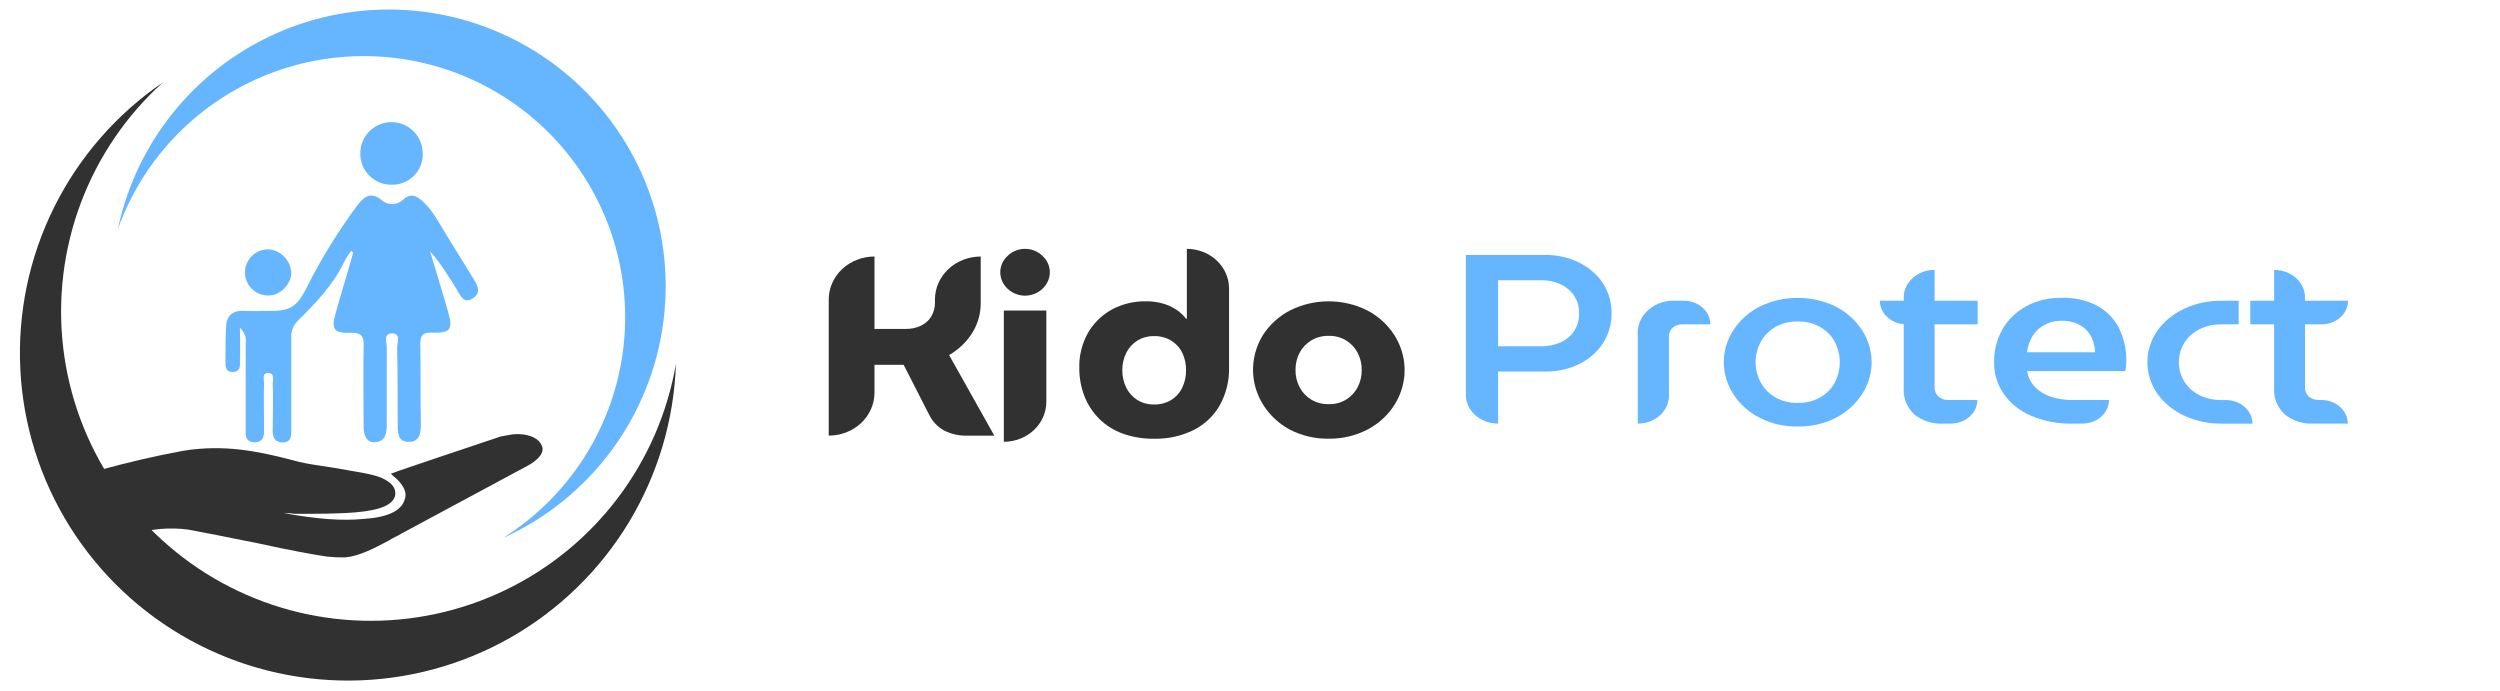
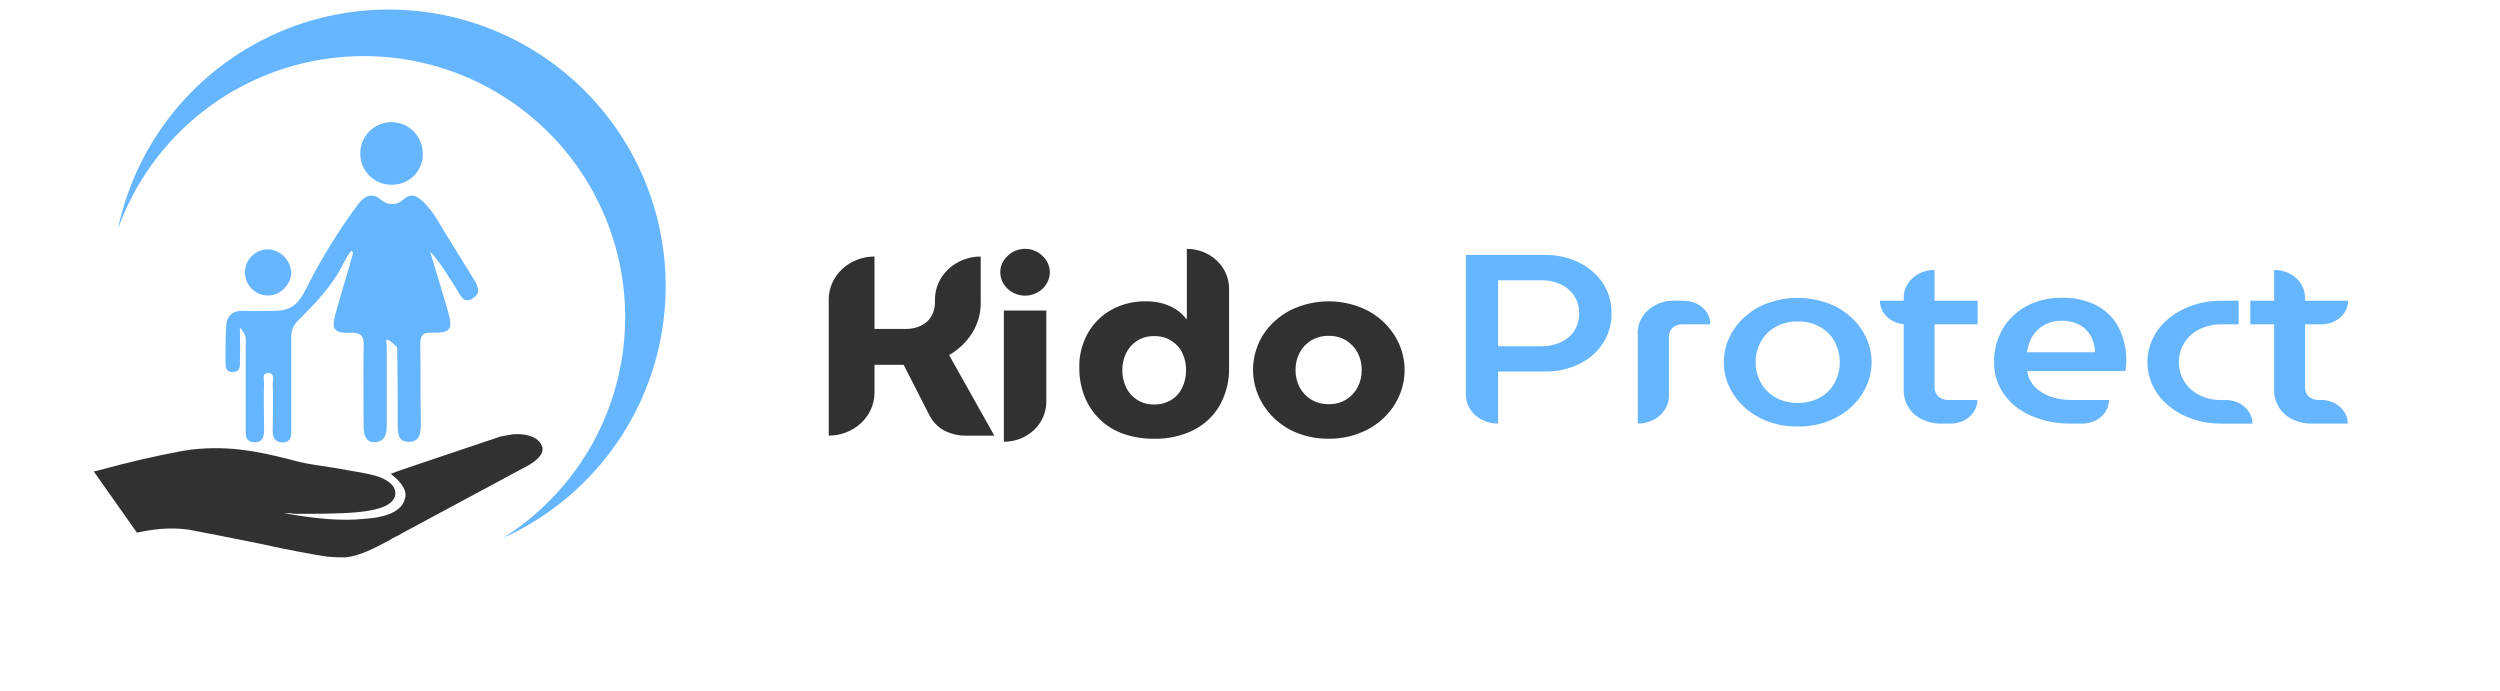
<svg xmlns="http://www.w3.org/2000/svg" width="181" height="50" viewBox="0 0 181 50" fill="none">
  <g clip-path="url(#clip0_2925_3334)">
-     <path fill-rule="evenodd" clip-rule="evenodd" d="M11.789 5.969C8.438 8.257 5.73 11.365 3.923 14.995C2.116 18.626 1.272 22.658 1.47 26.707C1.667 30.757 2.901 34.688 5.053 38.126C7.205 41.563 10.203 44.393 13.761 46.344C17.32 48.296 21.32 49.304 25.379 49.273C29.439 49.242 33.423 48.172 36.95 46.166C40.478 44.16 43.432 41.284 45.531 37.814C47.63 34.343 48.802 30.394 48.938 26.342C48.334 29.858 46.898 33.179 44.748 36.029C42.599 38.879 39.799 41.174 36.581 42.724C33.363 44.274 29.821 45.033 26.25 44.939C22.679 44.845 19.182 43.9 16.05 42.183C12.919 40.465 10.244 38.026 8.248 35.067C6.252 32.108 4.993 28.715 4.576 25.172C4.159 21.629 4.597 18.038 5.851 14.697C7.106 11.357 9.142 8.364 11.789 5.969Z" fill="#313131" />
    <path fill-rule="evenodd" clip-rule="evenodd" d="M36.421 38.948C39.542 37.538 42.249 35.352 44.282 32.599C46.316 29.846 47.609 26.619 48.038 23.224C48.467 19.829 48.017 16.381 46.733 13.209C45.447 10.036 43.37 7.245 40.698 5.102C38.026 2.959 34.849 1.536 31.47 0.968C28.091 0.4 24.623 0.706 21.397 1.857C18.172 3.009 15.296 4.967 13.044 7.545C10.792 10.123 9.24 13.235 8.535 16.583C9.551 13.748 11.23 11.197 13.433 9.142C15.636 7.088 18.3 5.589 21.201 4.771C24.102 3.953 27.158 3.84 30.113 4.441C33.067 5.042 35.836 6.339 38.187 8.225C40.539 10.111 42.405 12.531 43.63 15.283C44.856 18.034 45.405 21.038 45.232 24.045C45.059 27.051 44.17 29.972 42.637 32.564C41.104 35.157 38.973 37.345 36.421 38.948Z" fill="#66B5FF" />
    <path fill-rule="evenodd" clip-rule="evenodd" d="M39.208 32.24C38.991 31.661 38.092 31.345 37.089 31.448C36.819 31.5 36.503 31.551 36.237 31.605C34.968 32.036 28.504 34.189 28.454 34.243L28.294 34.299L28.402 34.402C29.146 34.981 29.514 35.619 29.302 36.146C29.086 36.988 28.031 37.464 26.336 37.569C24.747 37.729 22.84 37.569 20.559 37.15C20.826 37.142 21.092 37.16 21.355 37.201C22.996 37.201 24.533 37.201 25.754 37.093C27.609 36.936 28.509 36.512 28.617 35.825C28.668 35.354 28.4 34.981 27.765 34.667C27.077 34.299 25.603 34.139 24.217 33.875C23.21 33.715 22.362 33.612 21.673 33.444C19.448 32.861 17.167 32.281 14.467 32.492C14.041 32.52 13.616 32.573 13.196 32.65C11.183 33.022 9.168 33.498 7.05 34.077L6.786 34.129L9.912 38.562C10.471 38.441 11.036 38.353 11.605 38.297C12.294 38.235 12.988 38.253 13.674 38.349C14.519 38.51 16.7 38.928 18.759 39.352C20.881 39.828 22.944 40.196 23.688 40.3C24.128 40.345 24.57 40.364 25.013 40.355C26.072 40.248 27.131 39.669 28.139 39.141C28.454 38.926 28.772 38.825 29.094 38.614L38.308 33.661C39.367 33.031 39.367 32.501 39.212 32.238L39.208 32.24Z" fill="#313131" />
    <path fill-rule="evenodd" clip-rule="evenodd" d="M19.449 18.052C19.899 18.089 20.318 18.296 20.622 18.629C20.926 18.962 21.092 19.399 21.087 19.849C21.001 20.686 20.21 21.436 19.369 21.394C18.926 21.384 18.504 21.198 18.198 20.877C17.892 20.556 17.725 20.127 17.736 19.684C17.746 19.24 17.933 18.82 18.254 18.514C18.575 18.208 19.005 18.042 19.449 18.052Z" fill="#66B5FF" />
    <path fill-rule="evenodd" clip-rule="evenodd" d="M30.613 11.157C30.614 11.453 30.555 11.746 30.441 12.018C30.326 12.291 30.159 12.538 29.947 12.745C29.735 12.951 29.484 13.114 29.209 13.222C28.933 13.33 28.639 13.383 28.343 13.375C28.039 13.377 27.738 13.317 27.458 13.2C27.178 13.082 26.924 12.908 26.713 12.69C26.503 12.471 26.338 12.212 26.23 11.928C26.123 11.644 26.074 11.341 26.087 11.038C26.103 10.44 26.357 9.873 26.791 9.461C27.227 9.05 27.807 8.827 28.406 8.844C29.005 8.86 29.573 9.113 29.985 9.547C30.398 9.982 30.62 10.562 30.604 11.16L30.613 11.157Z" fill="#66B5FF" />
-     <path fill-rule="evenodd" clip-rule="evenodd" d="M25.429 18.16C25.218 18.433 25.035 18.727 24.881 19.036C24.088 20.672 22.831 21.962 21.577 23.215C21.41 23.368 21.28 23.557 21.195 23.767C21.111 23.976 21.074 24.202 21.088 24.428V31.03C21.088 31.498 21.13 31.989 20.5 32.035C19.873 32.035 19.707 31.613 19.747 31.073C19.747 29.983 19.791 28.901 19.747 27.801C19.747 27.55 19.915 27.006 19.414 27.006C18.946 27.006 19.119 27.473 19.119 27.759C19.077 28.803 19.119 29.89 19.119 30.893C19.119 31.437 19.159 32.024 18.417 32.024C17.703 31.977 17.788 31.437 17.788 30.974V24.973C17.788 24.636 17.912 24.304 17.369 23.715C17.369 24.678 17.411 25.391 17.369 26.052C17.369 26.471 17.453 26.929 16.826 26.929C16.283 26.929 16.325 26.461 16.325 26.095C16.325 25.34 16.325 24.55 16.365 23.757C16.365 22.921 16.784 22.462 17.661 22.505C18.363 22.544 19.126 22.505 19.798 22.505C21.095 22.505 21.596 22.037 22.181 20.869C23.251 18.727 24.511 16.686 25.946 14.769C26.365 14.224 26.908 13.848 27.662 14.518C27.876 14.694 28.146 14.786 28.422 14.777C28.699 14.769 28.963 14.662 29.166 14.474C29.754 13.934 30.173 14.184 30.632 14.6C31.259 15.187 31.678 15.937 32.101 16.65C32.803 17.776 33.48 18.903 34.189 20.034C34.526 20.574 34.943 21.203 34.189 21.623C33.562 22.037 33.269 21.287 33.019 20.869C32.431 19.95 31.888 19.029 31.135 18.195C31.554 19.616 32.015 21.079 32.431 22.54C32.81 23.834 32.642 24.129 31.261 24.084C30.559 24.045 30.426 24.339 30.426 24.966C30.47 26.8 30.426 28.682 30.47 30.575C30.47 31.241 30.47 31.991 29.588 31.991C28.752 31.991 28.792 31.241 28.792 30.614C28.792 28.775 28.792 26.978 28.752 25.139C28.752 24.807 29.047 24.18 28.42 24.138C27.718 24.138 28.001 24.765 28.001 25.096V30.783C28.001 31.325 27.915 31.87 27.329 31.991C26.536 32.159 26.328 31.524 26.328 30.907C26.328 28.985 26.286 27.064 26.328 25.096C26.367 24.349 26.159 24.054 25.321 24.094C24.191 24.138 23.98 23.802 24.277 22.759C24.694 21.256 25.155 19.794 25.572 18.288C25.532 18.244 25.49 18.244 25.445 18.162L25.429 18.16Z" fill="#66B5FF" />
+     <path fill-rule="evenodd" clip-rule="evenodd" d="M25.429 18.16C25.218 18.433 25.035 18.727 24.881 19.036C24.088 20.672 22.831 21.962 21.577 23.215C21.41 23.368 21.28 23.557 21.195 23.767C21.111 23.976 21.074 24.202 21.088 24.428V31.03C21.088 31.498 21.13 31.989 20.5 32.035C19.873 32.035 19.707 31.613 19.747 31.073C19.747 29.983 19.791 28.901 19.747 27.801C19.747 27.55 19.915 27.006 19.414 27.006C18.946 27.006 19.119 27.473 19.119 27.759C19.077 28.803 19.119 29.89 19.119 30.893C19.119 31.437 19.159 32.024 18.417 32.024C17.703 31.977 17.788 31.437 17.788 30.974V24.973C17.788 24.636 17.912 24.304 17.369 23.715C17.369 24.678 17.411 25.391 17.369 26.052C17.369 26.471 17.453 26.929 16.826 26.929C16.283 26.929 16.325 26.461 16.325 26.095C16.325 25.34 16.325 24.55 16.365 23.757C16.365 22.921 16.784 22.462 17.661 22.505C18.363 22.544 19.126 22.505 19.798 22.505C21.095 22.505 21.596 22.037 22.181 20.869C23.251 18.727 24.511 16.686 25.946 14.769C26.365 14.224 26.908 13.848 27.662 14.518C27.876 14.694 28.146 14.786 28.422 14.777C28.699 14.769 28.963 14.662 29.166 14.474C29.754 13.934 30.173 14.184 30.632 14.6C31.259 15.187 31.678 15.937 32.101 16.65C32.803 17.776 33.48 18.903 34.189 20.034C34.526 20.574 34.943 21.203 34.189 21.623C33.562 22.037 33.269 21.287 33.019 20.869C32.431 19.95 31.888 19.029 31.135 18.195C31.554 19.616 32.015 21.079 32.431 22.54C32.81 23.834 32.642 24.129 31.261 24.084C30.559 24.045 30.426 24.339 30.426 24.966C30.47 26.8 30.426 28.682 30.47 30.575C30.47 31.241 30.47 31.991 29.588 31.991C28.752 31.991 28.792 31.241 28.792 30.614C28.792 28.775 28.792 26.978 28.752 25.139C27.718 24.138 28.001 24.765 28.001 25.096V30.783C28.001 31.325 27.915 31.87 27.329 31.991C26.536 32.159 26.328 31.524 26.328 30.907C26.328 28.985 26.286 27.064 26.328 25.096C26.367 24.349 26.159 24.054 25.321 24.094C24.191 24.138 23.98 23.802 24.277 22.759C24.694 21.256 25.155 19.794 25.572 18.288C25.532 18.244 25.49 18.244 25.445 18.162L25.429 18.16Z" fill="#66B5FF" />
  </g>
  <path d="M60 31.539V21.684C60 20.859 60.349 20.067 60.97 19.484C61.592 18.9 62.434 18.572 63.313 18.572V23.814H65.6C65.965 23.817 66.326 23.741 66.655 23.591C66.974 23.446 67.239 23.214 67.415 22.925C67.604 22.609 67.7 22.25 67.691 21.888V21.684C67.691 20.859 68.04 20.067 68.661 19.484C69.282 18.9 70.125 18.572 71.004 18.572V21.906C71.017 22.688 70.798 23.457 70.373 24.129C69.964 24.773 69.396 25.314 68.716 25.706L71.989 31.54H70.076C69.464 31.566 68.856 31.431 68.321 31.151C67.876 30.893 67.52 30.52 67.296 30.077L65.423 26.41H63.313V28.428C63.313 29.254 62.964 30.045 62.343 30.629C61.721 31.212 60.879 31.54 60 31.54V31.539Z" fill="#313131" />
  <path d="M74.216 21.408C73.741 21.403 73.287 21.223 72.951 20.908C72.616 20.593 72.425 20.166 72.419 19.72C72.418 19.498 72.464 19.277 72.555 19.072C72.647 18.867 72.782 18.681 72.952 18.526C73.114 18.365 73.31 18.236 73.527 18.149C73.744 18.061 73.978 18.016 74.214 18.016C74.45 18.016 74.683 18.061 74.9 18.149C75.117 18.236 75.313 18.365 75.475 18.526C75.645 18.681 75.78 18.867 75.871 19.072C75.963 19.277 76.009 19.498 76.008 19.72C76.002 20.166 75.811 20.593 75.475 20.908C75.139 21.224 74.686 21.403 74.211 21.408H74.216ZM72.678 31.984V22.482H75.754V29.095C75.754 29.861 75.43 30.596 74.853 31.138C74.276 31.68 73.494 31.984 72.678 31.984Z" fill="#313131" />
  <path d="M81.286 31.393C80.644 31.16 80.065 30.796 79.59 30.328C79.118 29.856 78.752 29.298 78.516 28.689C78.261 28.03 78.134 27.334 78.141 26.633C78.119 25.757 78.333 24.891 78.763 24.114C79.157 23.416 79.746 22.832 80.468 22.426C81.233 22.008 82.107 21.796 82.992 21.814C83.382 21.812 83.77 21.862 84.145 21.962C84.496 22.057 84.829 22.204 85.131 22.398C85.417 22.581 85.667 22.81 85.87 23.074H85.928V18.018C86.739 18.018 87.516 18.321 88.089 18.859C88.662 19.397 88.984 20.128 88.984 20.889V26.614C89.007 27.56 88.777 28.496 88.314 29.337C87.885 30.098 87.227 30.723 86.421 31.134C85.54 31.569 84.556 31.786 83.561 31.765C82.784 31.777 82.013 31.651 81.286 31.393ZM84.796 28.957C85.147 28.739 85.424 28.43 85.594 28.068C85.784 27.669 85.878 27.236 85.87 26.799C85.878 26.366 85.784 25.936 85.594 25.54C85.422 25.182 85.145 24.878 84.796 24.661C84.43 24.439 84 24.325 83.564 24.334C83.131 24.324 82.704 24.438 82.341 24.661C81.996 24.881 81.72 25.185 81.543 25.54C81.347 25.934 81.249 26.365 81.257 26.799C81.249 27.237 81.347 27.671 81.543 28.068C81.717 28.428 81.993 28.735 82.341 28.957C82.704 29.18 83.131 29.294 83.564 29.284C84 29.293 84.43 29.179 84.796 28.957Z" fill="#313131" />
  <path d="M96.202 31.762C95.225 31.776 94.26 31.553 93.402 31.114C92.792 30.786 92.257 30.348 91.828 29.825C91.399 29.302 91.085 28.705 90.902 28.067C90.72 27.43 90.674 26.764 90.766 26.11C90.858 25.456 91.087 24.825 91.44 24.254C91.916 23.509 92.592 22.895 93.401 22.473C94.261 22.042 95.221 21.816 96.196 21.816C97.171 21.816 98.131 22.042 98.991 22.473C99.796 22.896 100.469 23.509 100.944 24.252C101.307 24.82 101.545 25.451 101.643 26.108C101.741 26.764 101.697 27.433 101.514 28.073C101.331 28.713 101.012 29.312 100.577 29.835C100.142 30.357 99.6 30.791 98.982 31.112C98.13 31.55 97.173 31.774 96.202 31.762ZM96.202 29.261C96.649 29.272 97.088 29.156 97.464 28.928C97.819 28.706 98.105 28.399 98.292 28.039C98.495 27.647 98.596 27.215 98.588 26.78C98.594 26.35 98.493 25.924 98.292 25.538C98.105 25.178 97.819 24.872 97.464 24.649C97.088 24.422 96.649 24.306 96.202 24.316C95.752 24.306 95.309 24.422 94.93 24.649C94.57 24.869 94.281 25.176 94.092 25.538C93.891 25.924 93.79 26.35 93.796 26.78C93.788 27.215 93.89 27.647 94.092 28.039C94.281 28.401 94.571 28.708 94.93 28.928C95.309 29.155 95.752 29.271 96.202 29.262V29.261Z" fill="#313131" />
  <path d="M106.129 28.593V18.46H111.892C112.73 18.452 113.557 18.635 114.293 18.992C115.01 19.34 115.609 19.851 116.029 20.474C116.47 21.142 116.693 21.905 116.675 22.679C116.691 23.449 116.471 24.209 116.038 24.876C115.627 25.504 115.031 26.02 114.313 26.367C113.564 26.727 112.724 26.911 111.873 26.899H108.462V30.666C107.843 30.666 107.25 30.448 106.813 30.059C106.376 29.67 106.13 29.143 106.129 28.593ZM108.462 25.07H111.599C112.074 25.074 112.544 24.979 112.971 24.791C113.382 24.611 113.725 24.329 113.961 23.98C114.214 23.585 114.34 23.135 114.324 22.681C114.338 22.232 114.213 21.788 113.961 21.399C113.726 21.05 113.387 20.766 112.981 20.579C112.56 20.385 112.092 20.286 111.618 20.291H108.462V25.07Z" fill="#66B5FF" />
  <path d="M118.577 30.668V24.302C118.542 23.962 118.592 23.62 118.722 23.299C118.853 22.978 119.061 22.686 119.332 22.445C119.604 22.204 119.931 22.019 120.292 21.903C120.653 21.787 121.038 21.743 121.42 21.774H121.91C122.42 21.774 122.908 21.954 123.269 22.274C123.629 22.595 123.831 23.03 123.831 23.483H121.832C121.697 23.476 121.562 23.494 121.435 23.536C121.308 23.578 121.193 23.643 121.096 23.727C121.005 23.817 120.935 23.921 120.889 24.035C120.844 24.149 120.824 24.269 120.831 24.39V28.662C120.831 29.194 120.594 29.704 120.171 30.081C119.748 30.457 119.175 30.668 118.577 30.668H118.577Z" fill="#66B5FF" />
  <path d="M130.163 30.879C129.202 30.895 128.255 30.681 127.419 30.26C126.623 29.85 125.962 29.262 125.503 28.553C125.044 27.844 124.802 27.041 124.802 26.223C124.802 25.405 125.044 24.601 125.503 23.892C125.962 23.184 126.623 22.595 127.419 22.185C128.258 21.779 129.198 21.566 130.153 21.566C131.109 21.566 132.049 21.779 132.888 22.185C133.684 22.595 134.345 23.184 134.804 23.892C135.263 24.601 135.505 25.405 135.505 26.223C135.505 27.041 135.263 27.844 134.804 28.553C134.345 29.262 133.684 29.85 132.888 30.26C132.059 30.68 131.117 30.894 130.163 30.879ZM130.163 29.17C130.718 29.183 131.266 29.053 131.739 28.795C132.213 28.536 132.591 28.16 132.829 27.714C133.074 27.247 133.201 26.738 133.201 26.223C133.201 25.707 133.074 25.198 132.829 24.732C132.591 24.285 132.213 23.909 131.739 23.651C131.266 23.392 130.718 23.262 130.163 23.276C129.592 23.262 129.03 23.398 128.546 23.668C128.093 23.932 127.727 24.299 127.487 24.732C127.236 25.197 127.105 25.706 127.105 26.223C127.105 26.739 127.236 27.249 127.487 27.714C127.727 28.146 128.092 28.514 128.546 28.777C129.03 29.047 129.592 29.184 130.163 29.17V29.17Z" fill="#66B5FF" />
  <path d="M136.104 21.774H143.181V23.483H138.025C137.515 23.483 137.027 23.303 136.666 22.982C136.306 22.662 136.104 22.227 136.104 21.774ZM140.671 30.668C140.289 30.687 139.907 30.637 139.548 30.52C139.189 30.403 138.861 30.222 138.583 29.988C138.325 29.741 138.124 29.45 137.995 29.132C137.865 28.814 137.809 28.477 137.829 28.14V21.529C137.829 21.002 138.064 20.496 138.484 20.123C138.903 19.75 139.471 19.541 140.064 19.541V28.051C140.058 28.171 140.08 28.29 140.127 28.403C140.174 28.515 140.246 28.618 140.338 28.705C140.432 28.79 140.546 28.856 140.671 28.9C140.795 28.943 140.929 28.963 141.063 28.958H143.161C143.161 29.411 142.958 29.846 142.598 30.166C142.238 30.487 141.749 30.667 141.239 30.667L140.671 30.668Z" fill="#66B5FF" />
  <path d="M150.003 30.667C148.983 30.688 147.972 30.494 147.053 30.1C146.233 29.752 145.544 29.201 145.069 28.512C144.595 27.824 144.354 27.028 144.376 26.22C144.356 25.378 144.572 24.545 145.004 23.796C145.4 23.119 145.996 22.552 146.729 22.156C147.494 21.753 148.37 21.547 149.258 21.563C150.189 21.529 151.11 21.742 151.905 22.173C152.59 22.572 153.125 23.143 153.444 23.814C153.787 24.542 153.957 25.326 153.944 26.115C153.944 26.232 153.937 26.365 153.924 26.516C153.917 26.634 153.898 26.751 153.866 26.865H146.769C146.829 27.292 147.026 27.695 147.337 28.025C147.646 28.338 148.037 28.577 148.475 28.722C148.964 28.884 149.482 28.964 150.004 28.958H152.69C152.69 29.411 152.488 29.846 152.127 30.167C151.767 30.487 151.278 30.667 150.769 30.667H150.003ZM146.751 25.505H151.691C151.678 25.282 151.642 25.06 151.584 24.843C151.525 24.623 151.433 24.412 151.309 24.215C151.187 24.021 151.028 23.847 150.839 23.702C150.638 23.551 150.409 23.433 150.162 23.353C149.873 23.262 149.568 23.218 149.261 23.223C148.902 23.216 148.547 23.285 148.223 23.423C147.932 23.55 147.672 23.728 147.459 23.946C147.249 24.162 147.087 24.41 146.978 24.679C146.868 24.946 146.792 25.223 146.751 25.505Z" fill="#66B5FF" />
  <path d="M160.864 30.669C159.9 30.684 158.948 30.48 158.098 30.076C157.312 29.702 156.65 29.152 156.176 28.481C155.715 27.799 155.471 27.018 155.471 26.222C155.471 25.426 155.715 24.645 156.176 23.964C156.65 23.293 157.312 22.742 158.098 22.368C158.948 21.964 159.9 21.76 160.864 21.775H162.08V23.484H160.825C160.266 23.475 159.714 23.599 159.227 23.843C158.769 24.076 158.393 24.417 158.14 24.829C157.882 25.258 157.747 25.737 157.747 26.224C157.747 26.71 157.882 27.19 158.14 27.619C158.393 28.03 158.769 28.372 159.227 28.604C159.714 28.848 160.266 28.972 160.825 28.963H161.156C161.666 28.963 162.154 29.143 162.515 29.464C162.875 29.784 163.077 30.219 163.077 30.672H160.864L160.864 30.669Z" fill="#66B5FF" />
  <path d="M162.922 23.482V21.773H169.999C169.999 22.226 169.797 22.661 169.437 22.982C169.076 23.302 168.588 23.482 168.078 23.482H162.922ZM167.49 30.667C167.108 30.687 166.726 30.637 166.367 30.52C166.007 30.403 165.679 30.221 165.402 29.987C165.143 29.74 164.943 29.449 164.813 29.132C164.683 28.814 164.627 28.477 164.647 28.139V19.541C165.24 19.541 165.808 19.75 166.227 20.123C166.647 20.496 166.882 21.002 166.882 21.53V28.052C166.877 28.171 166.898 28.291 166.945 28.403C166.992 28.515 167.064 28.618 167.157 28.706C167.251 28.791 167.364 28.857 167.489 28.9C167.614 28.944 167.748 28.964 167.882 28.958H168.058C168.568 28.958 169.057 29.139 169.417 29.459C169.777 29.78 169.98 30.214 169.98 30.668H167.49L167.49 30.667Z" fill="#66B5FF" />
  <defs>
    <clipPath id="clip0_2925_3334">
      <rect width="50" height="50" fill="white" />
    </clipPath>
  </defs>
</svg>